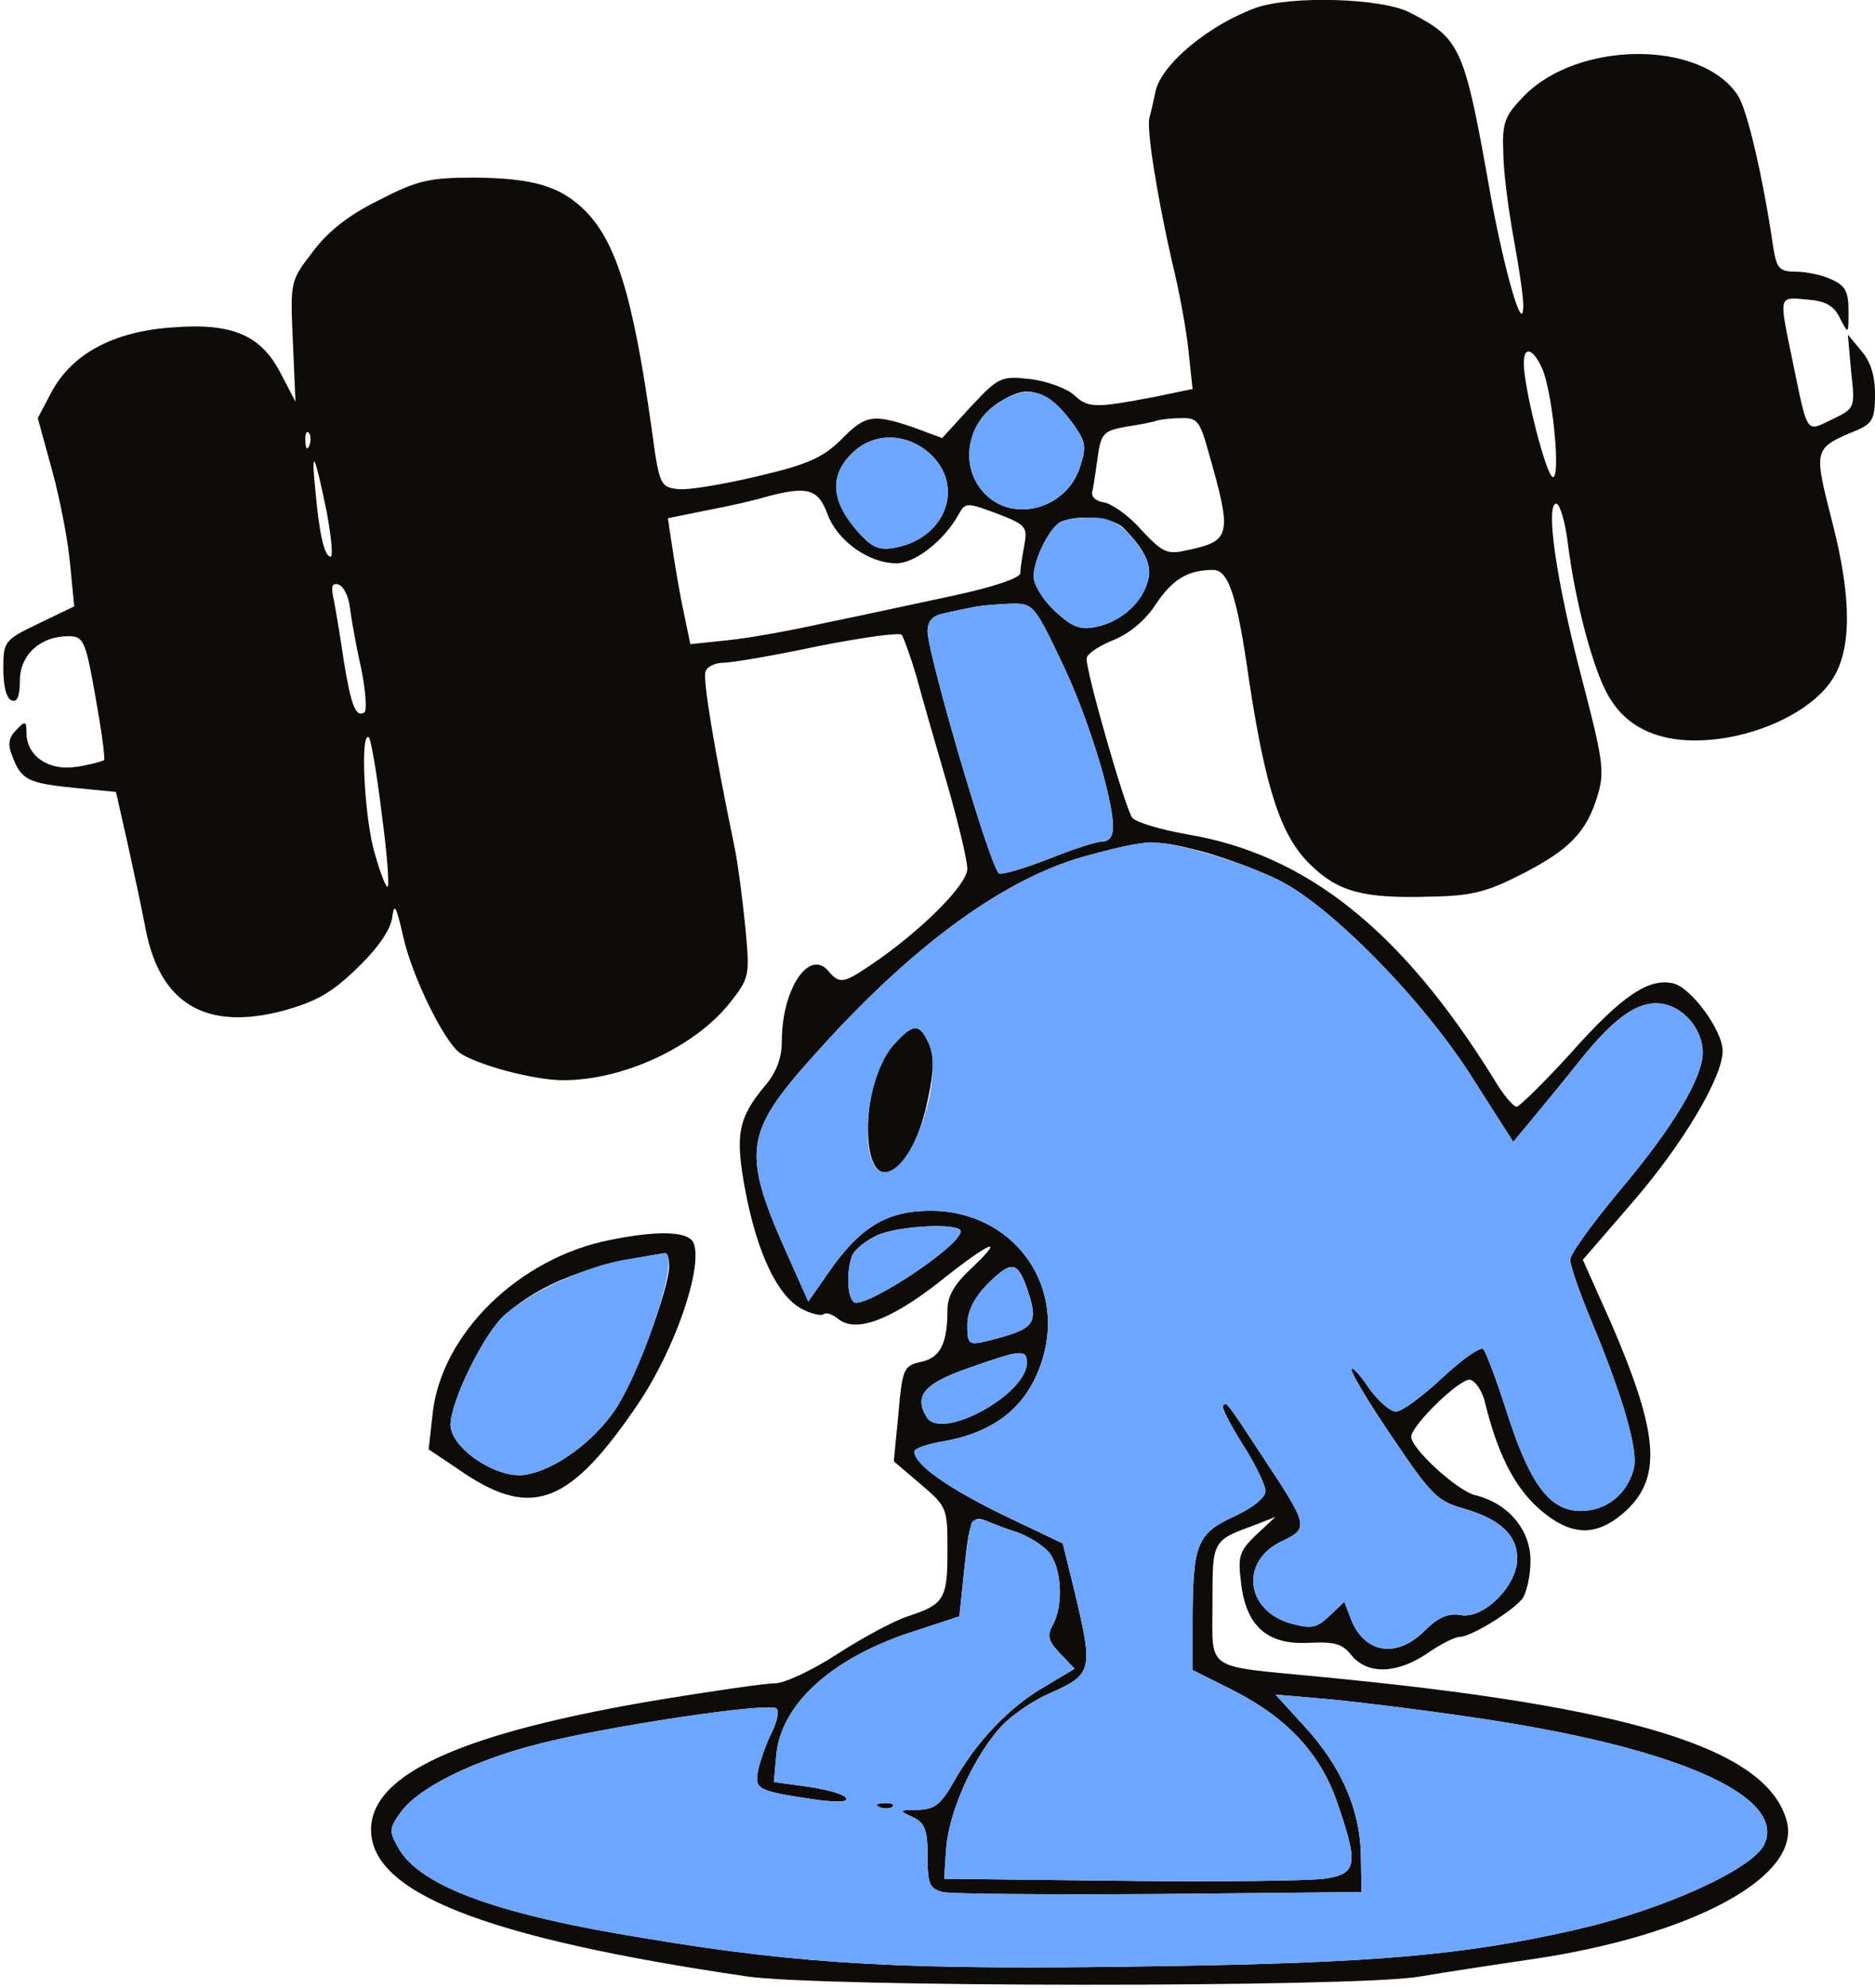
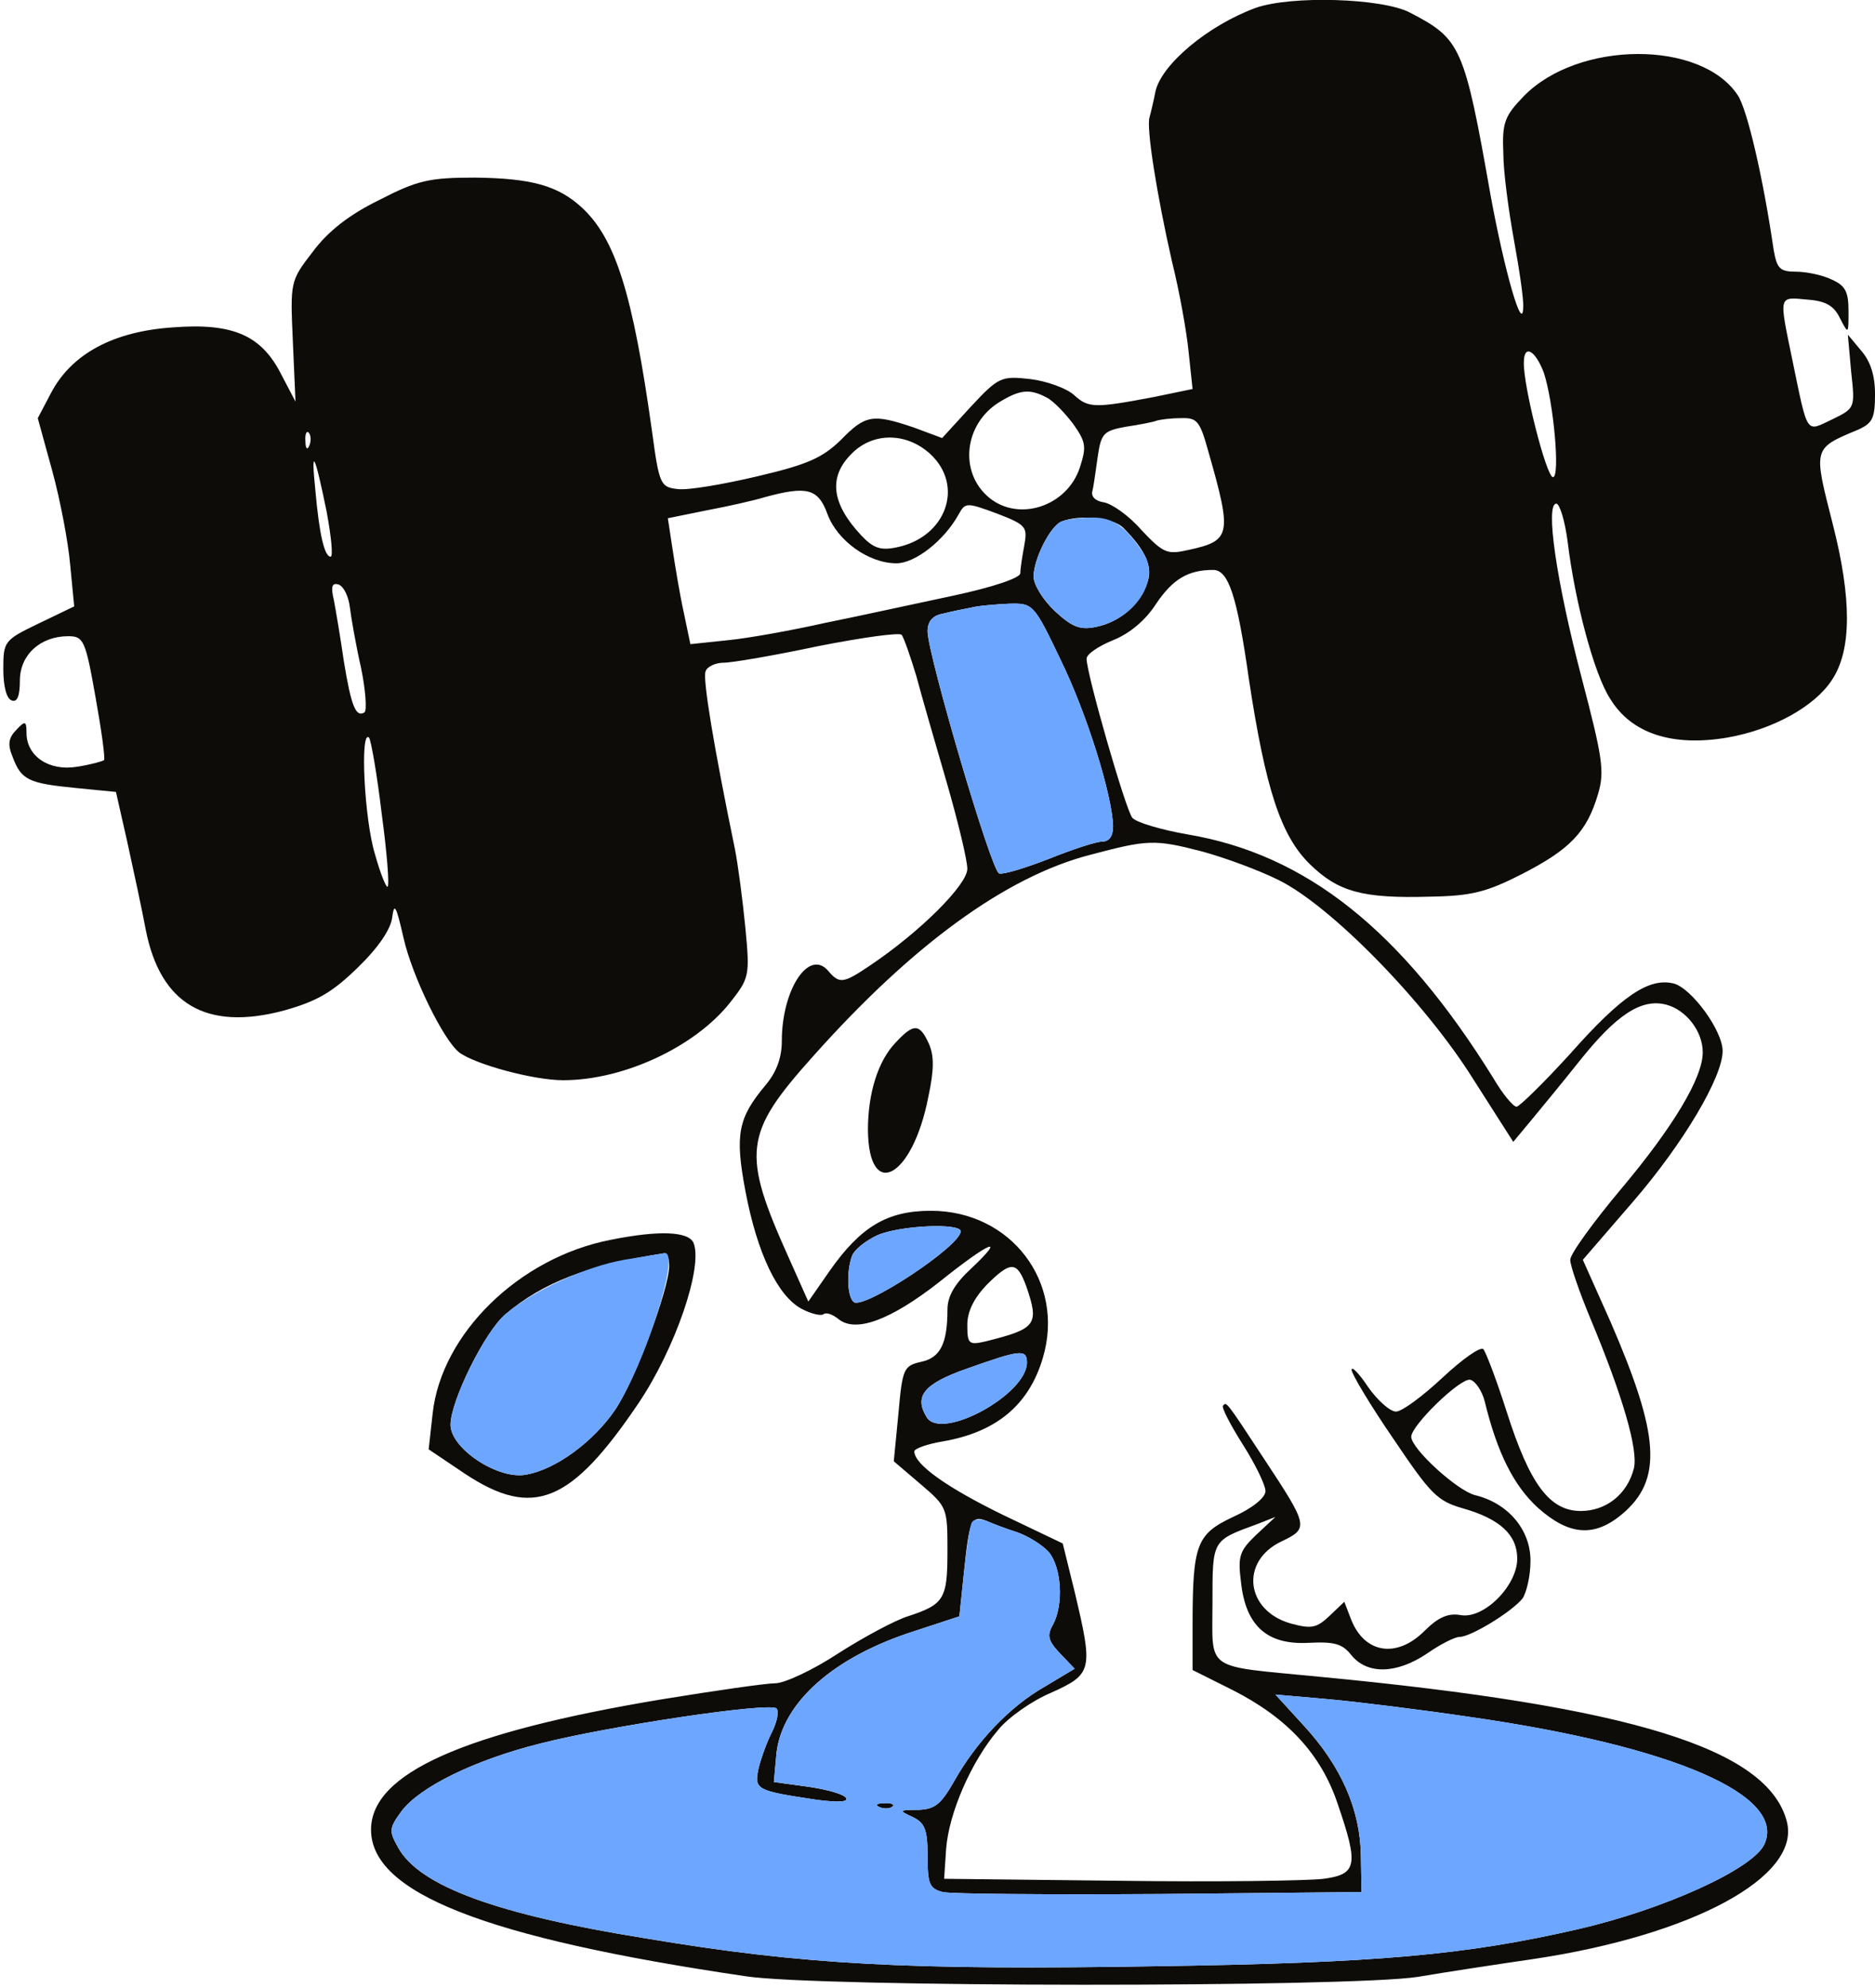
<svg xmlns="http://www.w3.org/2000/svg" version="1.0" width="283pt" height="300pt" viewBox="0 0 283 300" preserveAspectRatio="xMidYMid meet">
  <g transform="translate(0,300) scale(0.1,-0.1)" fill="#0E0C09" stroke="none">
    <path stroke-width="20" class="node" id="node1" d="M1895 2988 c-71 -26 -142 -85 -151 -126 -3 -15 -7 -32 -9 -39 -5 -16 11 -117 34 -218 11 -44 22 -105 25 -136 l6 -56 -58 -12 c-90 -17 -99 -17 -121 3 -11 10 -41 21 -66 24 -44 5 -48 3 -90 -42 l-43 -47 -43 16 c-62 21 -73 19 -110 -19 -28 -27 -50 -37 -127 -55 -51 -12 -104 -21 -119 -19 -26 3 -28 6 -39 88 -29 207 -55 290 -106 337 -36 33 -76 44 -161 45 -69 0 -87 -4 -145 -34 -45 -22 -77 -47 -100 -78 -34 -44 -34 -45 -30 -135 l4 -91 -21 40 c-30 60 -73 79 -164 72 -90 -6 -153 -40 -184 -99 l-20 -38 22 -80 c12 -44 24 -107 27 -142 l6 -62 -54 -26 c-52 -25 -53 -27 -53 -69 0 -26 5 -45 13 -47 8 -3 12 7 12 30 0 39 31 67 73 67 23 0 26 -6 41 -91 9 -50 15 -93 13 -96 -3 -2 -21 -7 -41 -10 -42 -7 -76 16 -76 51 0 18 -2 19 -15 5 -12 -12 -14 -22 -6 -41 13 -35 24 -40 95 -47 l61 -6 17 -75 c9 -41 22 -101 28 -133 22 -112 91 -153 208 -122 50 14 73 27 112 65 31 30 50 58 52 76 3 23 6 17 17 -31 13 -58 60 -154 84 -173 24 -18 112 -42 157 -42 91 0 198 50 251 116 30 38 31 41 24 114 -4 41 -11 95 -16 120 -31 150 -49 257 -44 267 2 7 15 13 27 13 13 0 77 11 143 25 66 13 123 21 126 17 3 -4 13 -32 22 -62 8 -30 29 -103 46 -161 17 -59 31 -117 31 -130 0 -24 -71 -95 -147 -146 -40 -27 -46 -28 -63 -8 -29 34 -70 -28 -70 -106 0 -25 -8 -47 -25 -67 -41 -49 -46 -74 -30 -159 18 -95 49 -159 85 -178 15 -8 30 -11 33 -8 4 3 13 0 22 -7 26 -22 79 -2 152 55 76 61 104 73 49 21 -25 -23 -36 -42 -36 -62 0 -52 -11 -73 -40 -79 -26 -6 -28 -10 -34 -78 l-7 -72 41 -35 c40 -34 40 -36 40 -101 0 -72 -5 -80 -60 -98 -19 -6 -66 -31 -105 -56 -38 -25 -81 -45 -95 -45 -14 0 -90 -11 -170 -24 -301 -50 -440 -112 -440 -197 0 -95 171 -163 565 -221 108 -17 912 -17 1015 -1 41 7 120 19 175 27 240 36 403 124 382 207 -28 110 -233 174 -707 219 -174 17 -160 7 -160 111 0 96 -1 94 67 119 l28 11 -29 -27 c-25 -24 -28 -32 -23 -71 7 -66 39 -95 101 -92 40 2 52 -1 66 -19 24 -29 68 -28 114 3 20 14 42 25 49 25 17 0 79 38 95 58 6 9 12 34 12 57 0 47 -34 87 -84 99 -27 7 -96 70 -96 88 0 17 74 89 89 86 8 -2 18 -17 22 -33 19 -78 44 -127 80 -160 47 -42 85 -45 127 -10 62 52 57 119 -17 290 l-42 94 76 88 c76 88 135 188 135 227 0 31 -47 95 -74 102 -37 9 -78 -18 -156 -106 -40 -44 -77 -80 -81 -80 -5 0 -21 19 -35 43 -139 224 -283 338 -462 368 -40 7 -77 18 -83 25 -10 12 -69 217 -69 240 0 7 18 19 40 28 25 10 49 30 65 55 25 37 48 51 86 51 23 0 36 -38 54 -165 25 -165 48 -236 92 -279 43 -42 80 -52 182 -49 62 1 85 7 138 34 72 37 98 63 115 121 10 34 7 54 -25 176 -38 145 -55 262 -38 262 5 0 13 -26 17 -57 11 -91 40 -200 64 -237 32 -53 94 -73 177 -59 69 12 132 47 158 87 30 45 30 123 1 236 -29 114 -30 113 37 141 23 10 27 17 27 54 0 29 -7 50 -21 66 l-20 24 5 -56 c6 -55 6 -55 -29 -72 -40 -19 -36 -25 -60 91 -20 97 -21 94 22 90 28 -2 41 -9 50 -28 13 -25 13 -25 13 11 0 29 -5 38 -25 47 -14 7 -39 12 -54 12 -25 0 -29 5 -34 33 -16 110 -40 212 -54 233 -55 84 -241 83 -323 -1 -29 -30 -33 -40 -31 -86 0 -28 8 -87 16 -131 8 -44 15 -90 14 -102 -1 -40 -28 54 -49 168 -40 227 -45 237 -122 277 -42 22 -180 26 -233 7z m435 -550 c15 -45 25 -158 14 -158 -10 0 -45 138 -44 173 0 28 17 19 30 -15z m-750 -38 c10 -5 28 -24 40 -40 19 -27 20 -34 10 -65 -19 -59 -92 -83 -137 -46 -46 38 -38 111 15 144 31 19 46 21 72 7z m244 -82 c36 -126 34 -134 -31 -148 -31 -7 -37 -5 -70 30 -19 22 -45 40 -57 42 -13 2 -20 9 -17 18 2 8 5 32 8 52 5 34 9 38 42 44 20 3 41 7 46 9 6 2 22 4 37 4 25 1 29 -4 42 -51z m-1357 10 c-3 -8 -6 -5 -6 6 -1 11 2 17 5 13 3 -3 4 -12 1 -19z m937 -13 c52 -48 24 -126 -51 -141 -24 -5 -35 -1 -53 18 -45 48 -50 88 -15 123 32 33 83 33 119 0z m-911 -87 c7 -38 10 -68 6 -68 -9 0 -17 32 -23 100 -7 68 -1 56 17 -32z m756 -4 c15 -40 62 -74 104 -74 28 0 72 34 94 74 10 18 12 18 58 1 44 -17 46 -20 41 -48 -3 -16 -6 -35 -6 -42 0 -7 -41 -21 -102 -34 -57 -12 -143 -31 -193 -41 -49 -11 -115 -23 -146 -26 l-57 -6 -10 48 c-6 27 -13 70 -17 96 l-7 46 59 12 c32 6 72 15 88 20 63 17 80 13 94 -26z m446 -20 c35 -35 46 -61 36 -85 -12 -33 -42 -58 -77 -65 -24 -5 -36 0 -62 24 -18 17 -32 40 -32 52 0 26 25 76 42 83 28 11 77 6 93 -9z m-1167 -120 c2 -16 9 -57 17 -92 7 -34 9 -65 5 -67 -13 -8 -20 10 -31 77 -5 35 -12 76 -15 92 -5 21 -3 27 7 24 8 -3 15 -18 17 -34z m1073 -80 c40 -82 78 -205 79 -251 0 -15 -6 -23 -17 -23 -9 0 -45 -12 -80 -26 -36 -14 -69 -24 -75 -22 -12 4 -107 328 -108 365 0 15 7 24 23 27 12 3 31 7 42 9 11 3 37 5 57 6 37 1 38 1 79 -85z m-1025 -231 c8 -59 12 -109 9 -111 -2 -2 -11 20 -19 49 -16 51 -23 189 -9 176 3 -4 12 -55 19 -114z m1239 -58 c33 -9 85 -28 115 -43 79 -39 221 -184 294 -301 l60 -94 25 30 c14 17 48 58 75 92 55 69 93 95 131 85 30 -8 55 -40 55 -72 0 -38 -44 -112 -124 -207 -41 -49 -76 -97 -76 -106 0 -9 14 -49 31 -90 48 -115 72 -197 65 -225 -10 -39 -42 -64 -80 -64 -47 0 -77 40 -112 150 -15 47 -31 89 -35 94 -4 5 -32 -15 -62 -43 -30 -28 -61 -51 -70 -51 -9 0 -28 17 -42 37 -14 21 -25 32 -25 26 0 -6 28 -53 63 -104 56 -83 66 -94 105 -105 56 -16 82 -40 82 -76 0 -41 -51 -92 -86 -85 -18 3 -33 -3 -54 -24 -42 -42 -91 -34 -111 18 l-10 26 -22 -21 c-20 -19 -28 -20 -58 -12 -69 19 -78 94 -15 124 42 20 41 23 -27 126 -57 87 -56 85 -61 79 -3 -2 11 -29 30 -59 19 -30 34 -61 34 -70 0 -10 -20 -26 -49 -39 -55 -26 -61 -41 -61 -163 l0 -68 60 -30 c83 -42 134 -97 159 -172 32 -93 29 -106 -21 -113 -24 -3 -162 -5 -308 -3 l-265 3 3 45 c4 54 38 132 78 179 15 19 52 45 81 57 62 28 63 34 35 152 l-18 73 -90 43 c-84 41 -134 76 -134 96 0 4 19 11 43 15 81 14 130 55 151 126 34 114 -48 222 -169 222 -66 0 -106 -24 -153 -91 l-32 -46 -29 65 c-72 160 -69 188 37 306 149 167 290 270 417 303 87 23 97 24 170 5z m-365 -573 c0 -22 -144 -117 -161 -107 -10 7 -12 45 -3 70 4 10 21 23 38 31 34 15 126 19 126 6z m99 -83 c20 -58 15 -64 -61 -83 -26 -6 -28 -4 -28 25 0 20 10 40 29 60 37 37 46 36 60 -2z m1 -115 c0 -48 -128 -118 -151 -83 -20 32 -5 51 61 74 79 28 90 30 90 9z m-15 -256 c17 -6 38 -19 48 -30 19 -23 23 -79 6 -110 -9 -16 -7 -24 11 -43 l22 -23 -45 -27 c-53 -30 -104 -84 -137 -143 -20 -35 -29 -42 -54 -43 -30 0 -30 -1 -8 -11 18 -9 22 -19 22 -59 0 -42 3 -49 23 -54 12 -3 159 -4 327 -3 l305 3 -1 55 c-1 70 -30 135 -86 196 l-43 47 80 -7 c44 -4 141 -16 215 -27 306 -44 477 -118 443 -192 -17 -37 -151 -98 -281 -128 -170 -39 -301 -51 -639 -56 -372 -6 -529 2 -768 42 -225 36 -342 79 -374 137 -14 25 -14 29 5 55 27 36 109 77 209 102 101 26 347 63 357 53 4 -4 1 -19 -6 -34 -8 -15 -17 -40 -21 -56 -7 -33 -4 -34 89 -48 32 -4 47 -3 43 3 -4 6 -30 13 -58 17 l-51 7 4 44 c9 76 86 145 209 184 l67 22 7 67 c8 78 11 86 34 77 9 -4 30 -12 46 -17z" />
    <path class="node" id="node2" d="M1352 1427 c-27 -28 -42 -77 -42 -132 1 -108 67 -73 91 49 9 42 9 63 1 81 -14 31 -23 31 -50 2z" />
    <path class="node" id="node3" d="M1328 273 c7 -3 16 -2 19 1 4 3 -2 6 -13 5 -11 0 -14 -3 -6 -6z" />
    <path class="node" id="node4" d="M921 1129 c-138 -27 -255 -142 -268 -262 l-6 -54 55 -37 c103 -68 160 -44 262 107 55 82 97 204 83 241 -7 18 -52 20 -126 5z m89 -39 c0 -35 -52 -174 -82 -218 -33 -48 -89 -89 -133 -97 -42 -9 -115 39 -115 75 0 36 52 141 83 167 57 48 124 74 240 92 4 0 7 -8 7 -19z" />
  </g>
  <g transform="translate(0,300) scale(0.1,-0.1)" fill="#6DA6FF" stroke="none">
-     <path class="node" id="node8" d="M1508 2393 c-53 -33 -61 -106 -15 -144 45 -37 118 -13 137 46 10 31 9 38 -10 65 -37 52 -67 61 -112 33z" />
-     <path class="node" id="node12" d="M1285 2315 c-35 -35 -30 -75 15 -123 18 -19 29 -23 53 -18 75 15 103 93 51 141 -36 33 -87 33 -119 0z" />
    <path class="node" id="node15" d="M1602 2213 c-17 -7 -42 -57 -42 -83 0 -12 14 -35 32 -52 26 -24 38 -29 62 -24 59 12 98 71 72 111 -27 41 -47 55 -79 54 -18 0 -38 -3 -45 -6z" />
    <path class="node" id="node17" d="M1465 2083 c-11 -2 -30 -6 -42 -9 -16 -3 -23 -12 -23 -27 1 -37 96 -361 108 -365 6 -2 39 8 75 22 35 14 71 26 80 26 11 0 17 8 17 23 -1 46 -39 169 -79 251 -41 86 -42 86 -79 85 -20 -1 -46 -3 -57 -6z" />
    <path class="node" id="node19" d="M942 1099 c-57 -10 -137 -46 -179 -82 -31 -26 -83 -131 -83 -167 0 -36 73 -84 115 -75 44 8 100 49 133 97 45 67 100 241 75 237 -5 -1 -32 -5 -61 -10z" />
-     <path class="node" id="node21" d="M1645 1710 c-127 -33 -268 -136 -417 -303 -106 -118 -109 -146 -37 -306 l29 -65 32 46 c47 67 87 91 153 91 121 0 203 -108 169 -222 -21 -71 -70 -112 -151 -126 -24 -4 -43 -11 -43 -15 0 -20 50 -55 134 -96 l90 -43 18 -73 c28 -118 27 -124 -35 -152 -29 -12 -66 -38 -81 -57 -40 -47 -74 -125 -78 -179 l-3 -45 265 -3 c146 -2 284 0 308 3 50 7 53 20 21 113 -25 75 -76 130 -159 172 l-60 30 0 68 c0 122 6 137 61 163 29 13 49 29 49 39 0 9 -15 40 -34 70 -19 30 -33 57 -30 59 5 6 4 8 61 -79 68 -103 69 -106 27 -126 -63 -30 -54 -105 15 -124 30 -8 38 -7 58 12 l22 21 10 -26 c20 -52 69 -60 111 -18 21 21 36 27 54 24 35 -7 86 44 86 85 0 36 -26 60 -82 76 -39 11 -49 22 -105 105 -35 51 -63 98 -63 104 0 6 11 -5 25 -26 14 -20 33 -37 42 -37 9 0 40 23 70 51 30 28 58 48 62 43 4 -5 20 -47 35 -94 35 -110 65 -150 112 -150 38 0 70 25 80 64 7 28 -17 110 -65 225 -17 41 -31 81 -31 90 0 9 35 57 76 106 80 95 124 169 124 207 0 32 -25 64 -55 72 -38 10 -76 -16 -131 -85 -27 -34 -61 -75 -75 -92 l-25 -30 -60 94 c-73 117 -215 262 -294 301 -57 28 -159 58 -195 57 -11 0 -52 -8 -90 -19z m-243 -285 c21 -47 -18 -176 -59 -192 -49 -19 -43 139 9 194 27 29 36 29 50 -2z" />
    <path class="node" id="node22" d="M1324 1136 c-17 -8 -34 -21 -38 -31 -9 -25 -7 -63 3 -70 17 -10 161 85 161 107 0 13 -92 9 -126 -6z" />
-     <path class="node" id="node23" d="M1489 1061 c-19 -20 -29 -40 -29 -60 0 -29 2 -31 28 -25 76 19 81 25 61 83 -14 38 -23 39 -60 2z" />
    <path class="node" id="node24" d="M1460 935 c-66 -23 -81 -42 -61 -74 23 -35 151 35 151 83 0 21 -11 19 -90 -9z" />
    <path class="node" id="node25" d="M1467 703 c-3 -4 -8 -38 -12 -75 l-7 -67 -67 -22 c-123 -39 -200 -108 -209 -184 l-4 -44 51 -7 c28 -4 54 -11 58 -17 4 -6 -11 -7 -43 -3 -93 14 -96 15 -89 48 4 16 13 41 21 56 7 15 10 30 6 34 -10 10 -256 -27 -357 -53 -100 -25 -182 -66 -209 -102 -19 -26 -19 -30 -5 -55 32 -58 149 -101 374 -137 239 -40 396 -48 768 -42 338 5 469 17 639 56 130 30 264 91 281 128 34 74 -137 148 -443 192 -74 11 -171 23 -215 27 l-80 7 43 -47 c56 -61 85 -126 86 -196 l1 -55 -305 -3 c-168 -1 -315 0 -327 3 -20 5 -23 12 -23 54 0 40 -4 50 -22 59 -22 10 -22 11 8 11 25 1 34 8 54 43 33 59 84 113 137 143 l45 27 -22 23 c-18 19 -20 27 -11 43 17 31 13 87 -6 110 -10 11 -31 24 -48 30 -16 5 -37 13 -46 17 -10 3 -19 3 -22 -2z m-120 -429 c-3 -3 -12 -4 -19 -1 -8 3 -5 6 6 6 11 1 17 -2 13 -5z" />
  </g>
</svg>